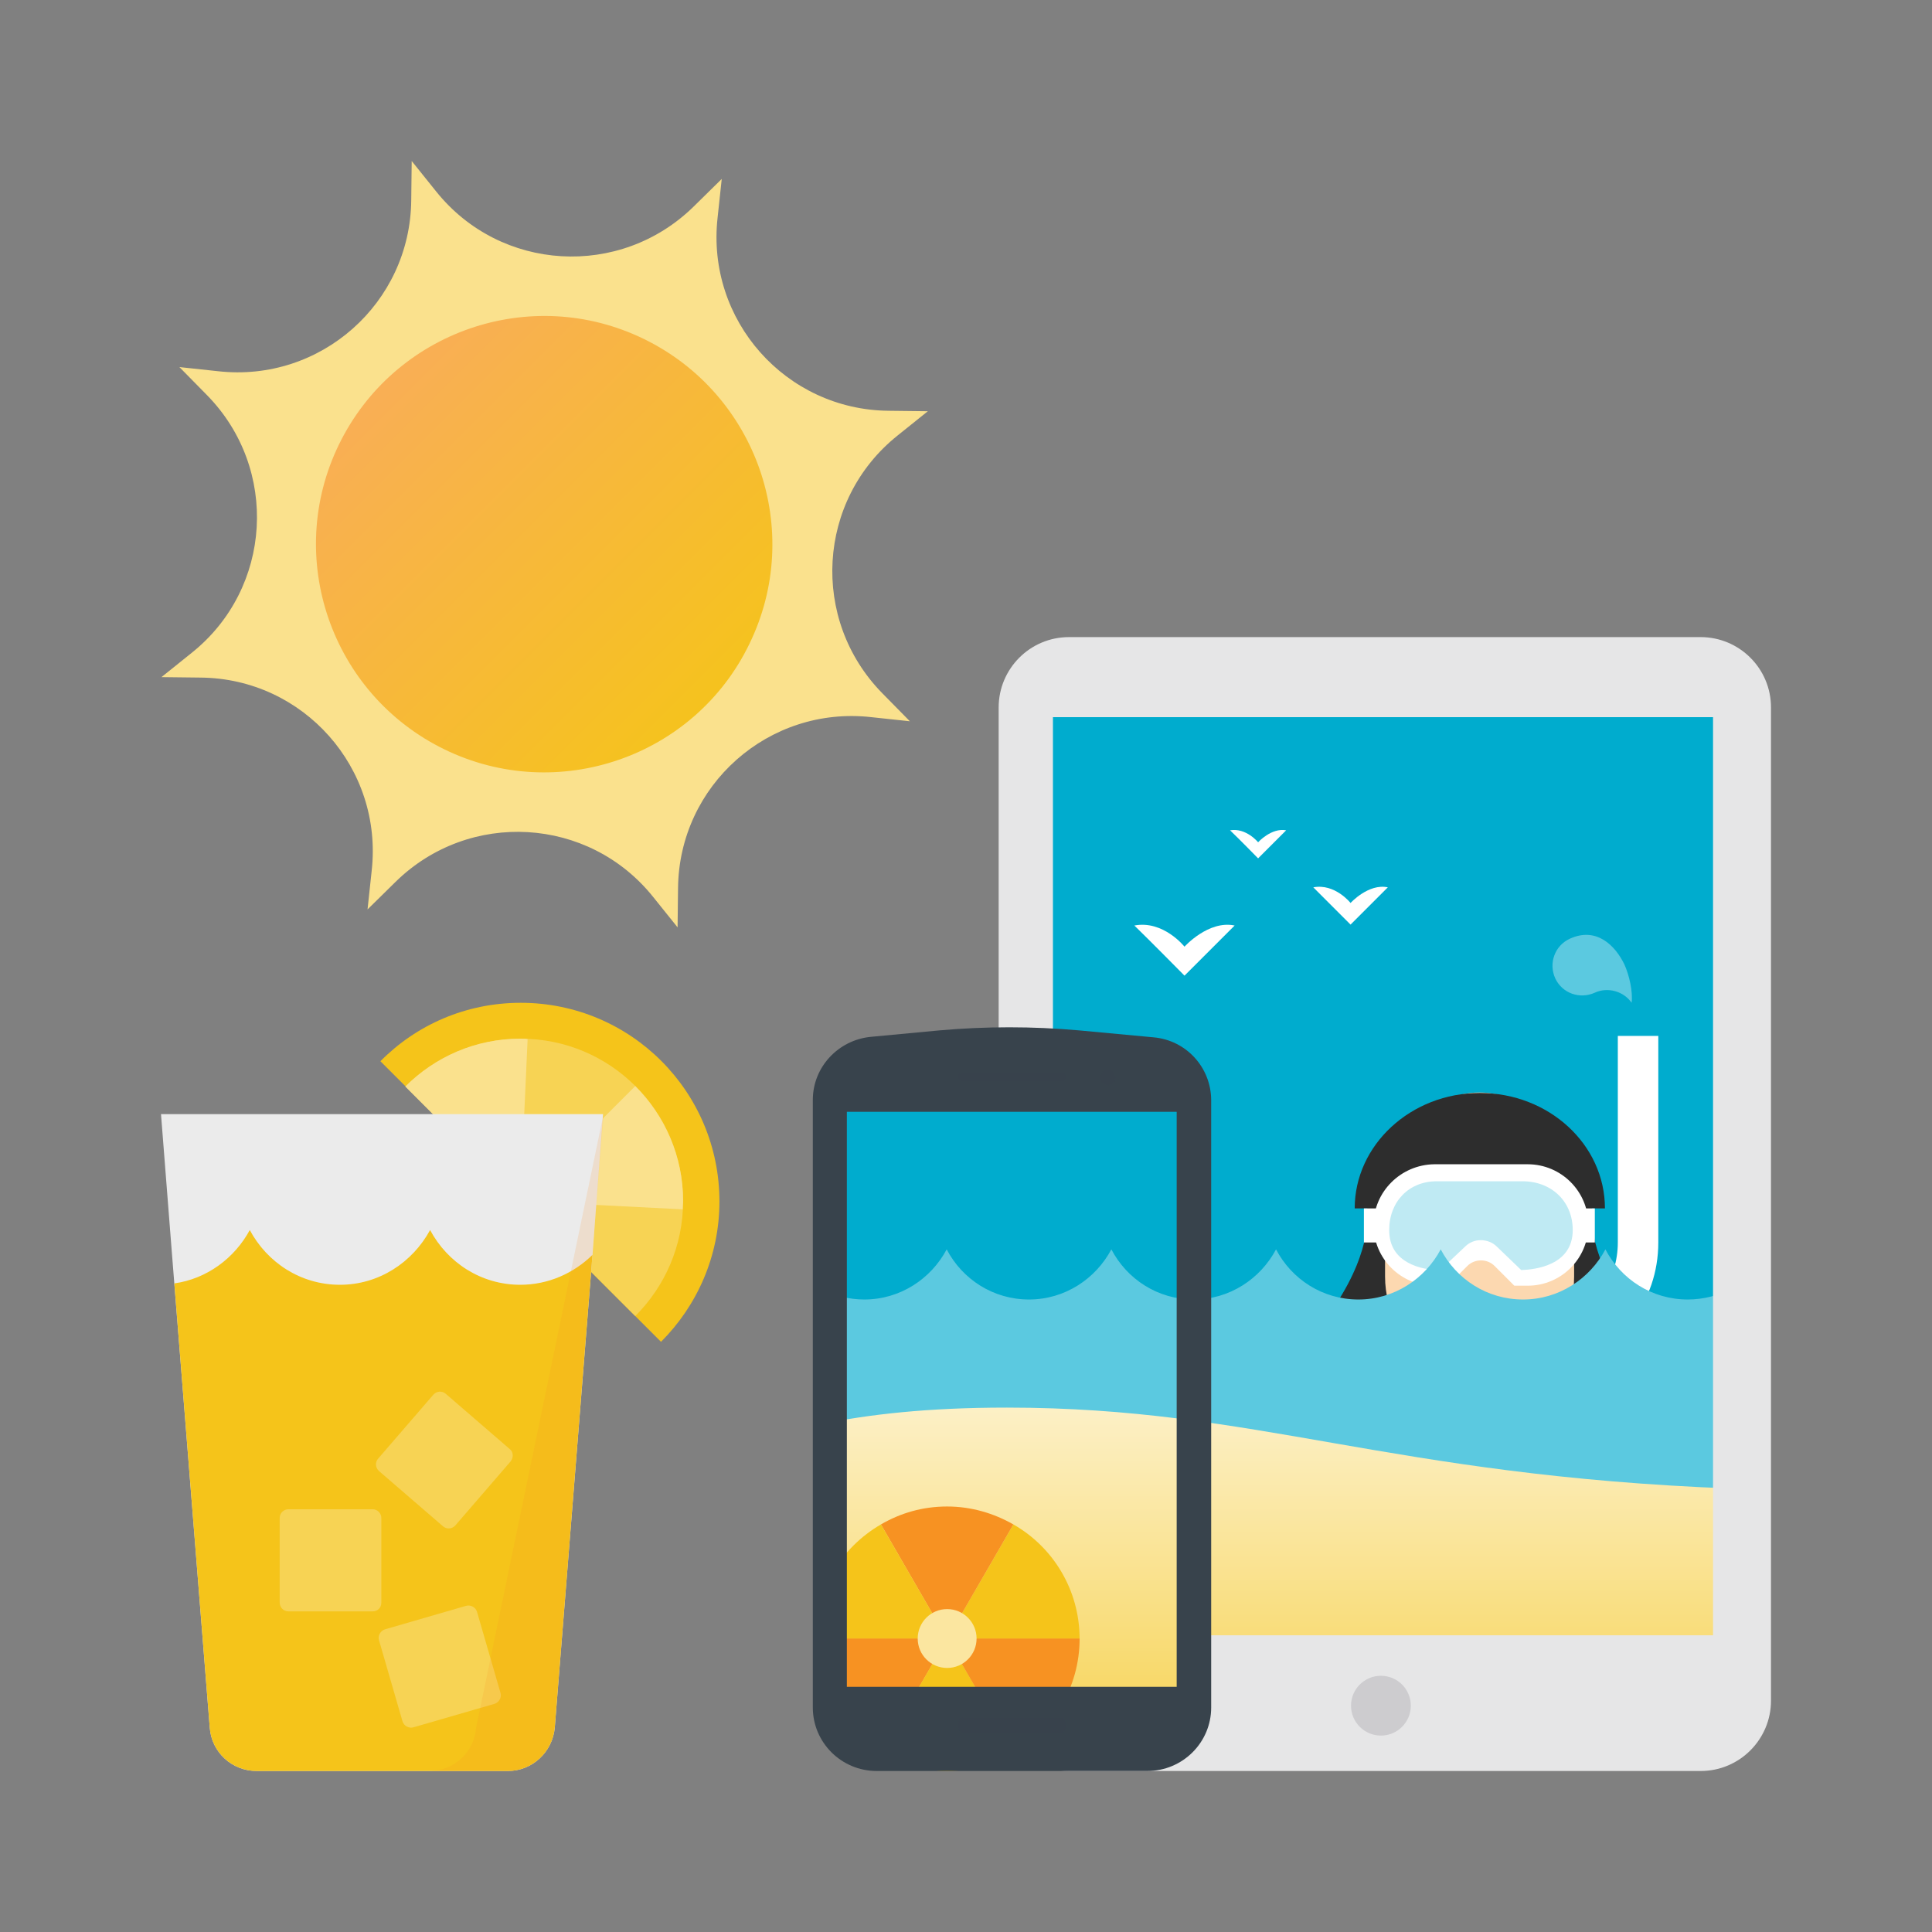
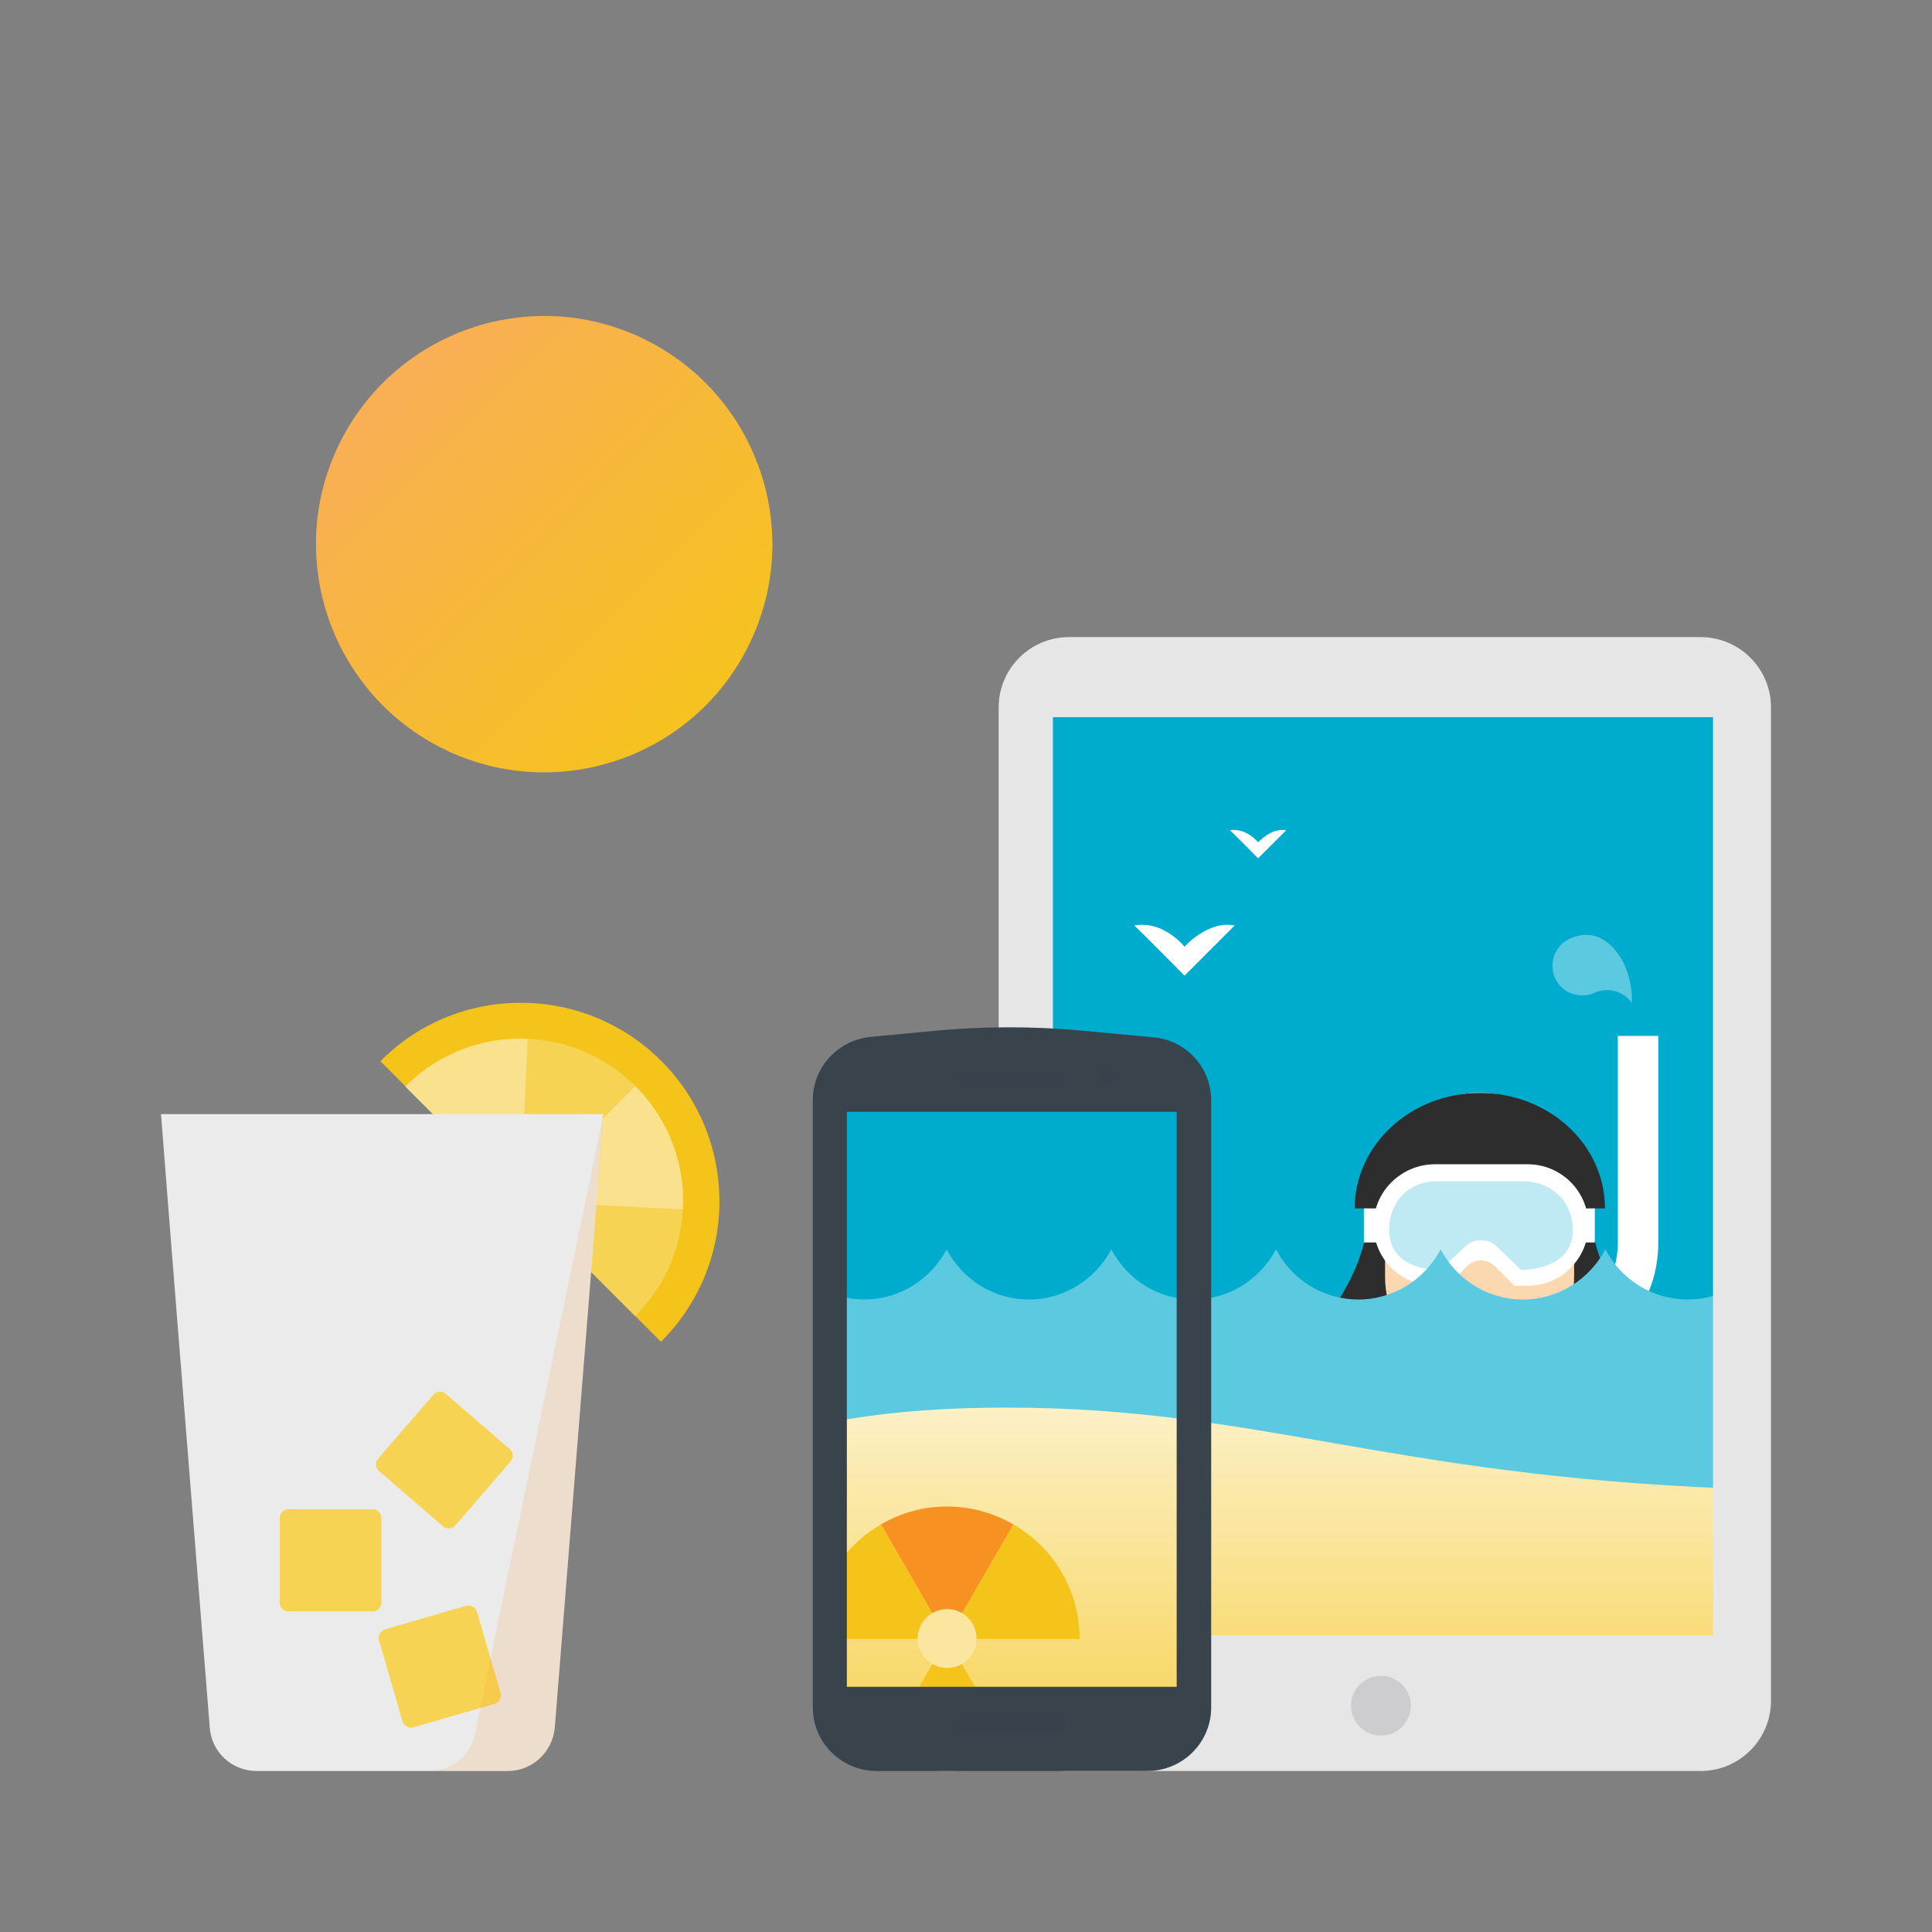
<svg xmlns="http://www.w3.org/2000/svg" width="420px" height="420px" viewBox="0 0 420 420" version="1.1">
  <rect x="0" y="0" width="420" height="420" fill="#808080" stroke="none" />
  <defs>
    <linearGradient x1="49.999%" y1="0.015%" x2="49.999%" y2="99.881%" id="linearGradient-1">
      <stop stop-color="#FCF0C6" offset="0%" />
      <stop stop-color="#F7D354" offset="100%" />
    </linearGradient>
    <linearGradient x1="14.654%" y1="14.654%" x2="85.366%" y2="85.365%" id="linearGradient-2">
      <stop stop-color="#F9AD59" offset="0%" />
      <stop stop-color="#F5C41A" offset="100%" />
    </linearGradient>
  </defs>
  <g id="Page-1" stroke="none" stroke-width="1" fill="none" fill-rule="evenodd">
    <g id="Section3-devices">
      <rect id="Rectangle-path" fill-opacity="0" fill="#FFFFFF" x="0" y="0" width="420" height="420" />
      <path d="M280.8,297.9 L178.3,297.9 L179.5,241.7 L280.8,237.9 L280.8,297.9 Z" id="Shape" fill="#00ACCE" />
      <rect id="Rectangle-path" fill="#00ACCE" x="220.8" y="152.9" width="158.3" height="210" />
      <path d="M346.1,262.9 C345.2,255.3 343.4,249.8 341.2,246 L302.1,246 C299.9,249.9 298.1,255.3 297.2,263 C297.2,263 298.6,271.2 290.3,283.7 L285.9,288.9 L353.1,283.7 C344.7,271.1 346.1,262.9 346.1,262.9 L346.1,262.9 Z" id="Shape" fill="#2D2D2D" />
      <path d="M339.7,287.8 C341.2,284.9 342.2,281.5 342.2,277.5 L342.2,261.5 C342.2,248.3 333,237.5 321.6,237.5 C310.3,237.5 301.1,248.2 301.1,261.5 L301.1,277.5 C301.1,281.4 302.1,284.8 303.6,287.8 L318.9,296 L339.7,287.8 L339.7,287.8 Z" id="Shape" fill="#FCD8B0" />
      <path d="M321.7,237.6 C306.7,237.6 294.5,248.9 294.5,262.7 L325.6,262.7 L329.5,255.5 L333.4,262.7 L348.9,262.7 C348.9,248.8 336.7,237.6 321.7,237.6 L321.7,237.6 Z" id="Shape" fill="#2D2D2D" />
      <path d="M332.9,294 L332.9,285.2 L341.1,285.2 C346.9,284.9 351.7,278.1 351.7,270.1 L351.7,225.2 L360.5,225.2 L360.5,270.1 C360.5,283 352.1,293.5 341.4,294 C341.1,294 333,294 332.9,294 L332.9,294 Z" id="Shape" fill="#FFFFFF" />
      <g id="Group" transform="translate(296, 253)">
        <path d="M2.6,13.3 L2.6,13.3 C2.6,20.6 8.5,26.5 15.8,26.5 L18.7,26.5 L23,22.2 C24.6,20.6 27.3,20.6 28.9,22.2 L33.2,26.5 L36.1,26.5 C43.4,26.5 49.3,20.6 49.3,13.3 L49.3,13.3 C49.3,6 43.4,0.1 36.1,0.1 L15.8,0.1 C8.5,0.2 2.6,6.1 2.6,13.3 L2.6,13.3 Z" id="Shape" fill="#FFFFFF" />
        <g transform="translate(5, 3)" id="Shape">
          <path d="M24.1,15.3 C23.2,14.5 22.1,14 20.9,14 C19.7,14 18.6,14.4 17.7,15.3 L12.2,20.5 C4.9,20.4 0.6,17.1 0.6,11.4 C0.6,4.9 5,0.4 11.4,0.4 L30,0.4 C36.6,0.4 41.3,5 41.3,11.4 C41.3,17.1 36.9,20.4 29.5,20.5 L24.1,15.3 L24.1,15.3 Z" fill="#BFEAF3" />
          <path d="M30,0.8 C36.3,0.8 40.9,5.2 40.9,11.4 C40.9,19.1 32.7,20 29.7,20.1 L24.4,15 C23.5,14.1 22.2,13.6 20.9,13.6 C19.6,13.6 18.4,14.1 17.5,15 L12.1,20.1 C8.9,20.1 6.2,19.3 4.3,18 C2.1,16.5 1,14.3 1,11.4 C1,5.2 5.3,0.8 11.3,0.8 L30,0.8 L30,0.8 Z M30,0 L11.4,0 C4.7,0 0.2,4.7 0.2,11.4 C0.2,18.1 5.8,20.9 12.4,20.9 L18,15.6 C18.8,14.8 19.8,14.5 20.9,14.5 C21.9,14.5 23,14.9 23.8,15.7 L29.4,21 C36.1,21 41.8,18.1 41.8,11.5 C41.7,4.7 36.6,0 30,0 L30,0 L30,0 Z" fill="#FFFFFF" />
        </g>
        <rect id="Rectangle-path" fill="#FFFFFF" x="0.5" y="9.7" width="3.2" height="7.4" />
        <rect id="Rectangle-path" fill="#FFFFFF" x="47.5" y="9.7" width="3.2" height="7.4" />
      </g>
      <path d="M366.9,282.5 C359.1,282.5 352.4,278.1 349,271.6 C345.6,278 338.9,282.5 331.1,282.5 C323.3,282.5 316.6,278.1 313.2,271.6 C309.8,278 303.1,282.5 295.3,282.5 C287.5,282.5 280.8,278.1 277.4,271.6 C274,278 267.3,282.5 259.5,282.5 C251.7,282.5 245,278.1 241.6,271.6 C238.2,278 231.5,282.5 223.7,282.5 C215.9,282.5 209.2,278.1 205.8,271.6 C202.4,278 195.7,282.5 187.9,282.5 C184.6,282.5 181.5,281.7 178.7,280.3 L178.7,349.7 L376.9,349.7 L376.9,280 C373.7,281.6 370.4,282.5 366.9,282.5 L366.9,282.5 Z" id="Shape" fill="#5BC9E0" />
      <path d="M376.6,323.6 C301.8,320.8 273.3,306 218.9,306 C201.4,306 188.8,307.5 178.4,309.6 C178.9,331.7 177.9,375.1 177.9,375.1 L260.7,380.8 L261.8,370 L376.6,359 L376.6,323.6 L376.6,323.6 Z" id="Shape" fill="url(#linearGradient-1)" />
      <path d="M369.7,138.5 L232.4,138.5 C223.9,138.5 217.1,145.4 217.1,153.8 L217.1,240.4 L228.9,240.4 L228.9,155.9 L372.4,155.9 L372.4,355.5 L260.8,355.5 L260.8,378.7 L220,378.7 C222.8,382.5 227.3,385 232.4,385 L369.7,385 C378.2,385 385,378.1 385,369.7 L385,153.8 C385,145.3 378.1,138.5 369.7,138.5 L369.7,138.5 Z" id="Shape" fill="#E6E6E7" />
-       <path d="M293.6,201 C293.6,201 287.9,195.3 285.5,192.9 C290.2,192 293.6,196.3 293.6,196.3 C293.6,196.3 297.5,192 301.7,192.9 C299.7,194.9 293.6,201 293.6,201 L293.6,201 Z" id="Shape" fill="#FFFFFF" />
      <path d="M341.2,204.1 C338,205.6 336.6,209.4 338.1,212.7 C339.6,215.9 343.4,217.3 346.7,215.8 C349.5,214.5 353,215.5 354.7,218 C355,215.6 354.2,212 353.1,209.6 C351.1,205.5 347,201.4 341.2,204.1 L341.2,204.1 Z" id="Shape" fill="#5BC9E0" />
      <g id="Group" transform="translate(82, 218)">
        <path d="M61.7,73.7 C69.5,65.9 74.4,55.1 74.4,43.2 C74.4,19.3 55.1,0 31.2,0 C19.3,0 8.5,4.8 0.7,12.7 L61.7,73.7 L61.7,73.7 Z" id="Shape" fill="#F5C41A" />
        <path d="M56.1,68.1 C62.5,61.7 66.5,52.9 66.5,43.1 C66.5,23.6 50.7,7.8 31.2,7.8 C21.4,7.8 12.6,11.8 6.2,18.2 L56.1,68.1 L56.1,68.1 Z" id="Shape" fill="#F7D354" />
        <path d="M66.5,43.1 C66.5,33.3 62.5,24.5 56.1,18.1 L31.1,43.1 L66.4,44.9 C66.4,44.3 66.5,43.7 66.5,43.1 L66.5,43.1 Z" id="Shape" fill="#FAE18D" />
        <path d="M31.1,7.8 C21.3,7.8 12.5,11.8 6.1,18.2 L27.3,39.4 L31.1,43.2 L32.7,7.9 C32.2,7.8 31.7,7.8 31.1,7.8 L31.1,7.8 Z" id="Shape" fill="#FAE18D" />
        <path d="M35.7,47.7 C36.9,46.5 37.6,44.9 37.6,43.1 C37.6,39.5 34.7,36.6 31.1,36.6 C29.3,36.6 27.7,37.3 26.5,38.5 L35.7,47.7 L35.7,47.7 Z" id="Shape" fill="#F5C41A" />
      </g>
      <path d="M131.1,242.2 L35,242.2 L37.4,272.8 L45.6,375.6 C46,380.9 50.4,385 55.8,385 L110.4,385 C115.7,385 120.1,380.9 120.6,375.6 L128.8,272.8 L131.1,242.2 L131.1,242.2 Z" id="Shape" fill="#EBEBEB" />
-       <path d="M89.5,35 L94.8,41.6 C108.8,59.1 134.8,60.6 150.8,44.9 L156.9,38.9 L156,47.3 C153.5,69.6 170.8,89.1 193.2,89.3 L201.7,89.4 L195.1,94.7 C177.6,108.7 176.1,134.7 191.8,150.7 L197.8,156.8 L189.4,155.9 C167.1,153.4 147.6,170.7 147.4,193.1 L147.3,201.6 L142,195 C128,177.5 102,176 86,191.7 L79.9,197.7 L80.8,189.3 C83.3,167 66,147.5 43.6,147.3 L35.1,147.2 L41.7,141.9 C59.2,127.9 60.7,101.9 45,85.9 L39,79.8 L47.4,80.7 C69.7,83.2 89.2,65.9 89.4,43.5 L89.5,35 L89.5,35 Z" id="Shape" fill="#FAE18D" />
      <path d="M162.9,140 C174.9,115.4 164.6,85.7 140,73.7 C115.4,61.7 85.7,72 73.7,96.6 C61.7,121.2 72,150.9 96.6,162.9 C121.2,174.9 151,164.6 162.9,140 L162.9,140 Z" id="Shape" fill="url(#linearGradient-2)" />
-       <path d="M113.1,279.3 C104.6,279.3 97.3,274.5 93.5,267.4 C89.7,274.4 82.4,279.3 73.9,279.3 C65.4,279.3 58.1,274.5 54.3,267.4 C51,273.5 45,278 37.9,279 L45.6,375.6 C46,380.9 50.4,385 55.8,385 L110.4,385 C115.7,385 120.1,380.9 120.6,375.6 L128.8,272.8 C124.7,276.8 119.2,279.3 113.1,279.3 L113.1,279.3 Z" id="Shape" fill="#F5C41A" />
      <path d="M81,350.3 L62.7,350.3 C61.6,350.3 60.8,349.4 60.8,348.4 L60.8,330 C60.8,328.9 61.7,328.1 62.7,328.1 L81,328.1 C82.1,328.1 82.9,329 82.9,330 L82.9,348.4 C82.9,349.5 82.1,350.3 81,350.3 L81,350.3 Z" id="Shape" fill="#F7D354" />
      <path d="M107.5,370.4 L89.9,375.5 C88.9,375.8 87.8,375.2 87.5,374.2 L82.4,356.6 C82.1,355.6 82.7,354.5 83.7,354.2 L101.3,349.1 C102.3,348.8 103.4,349.4 103.7,350.4 L108.8,368 C109.1,369 108.5,370.1 107.5,370.4 L107.5,370.4 Z" id="Shape" fill="#F7D354" />
      <path d="M111,317.7 L99,331.6 C98.3,332.4 97.1,332.5 96.3,331.8 L82.4,319.8 C81.6,319.1 81.5,317.9 82.2,317.1 L94.2,303.2 C94.9,302.4 96.1,302.3 96.9,303 L110.8,315 C111.6,315.6 111.7,316.8 111,317.7 L111,317.7 Z" id="Shape" fill="#F7D354" />
      <circle id="Oval" fill="#CDCCCF" cx="300.2" cy="370.8" r="6.5" />
      <g id="Group" transform="translate(177, 327)">
        <path d="M43.3,4.4 L28.9,29.3 L57.7,29.3 C57.7,18.6 51.9,9.3 43.3,4.4 L43.3,4.4 Z" id="Shape" fill="#F5C41A" />
        <path d="M14.5,4.4 L28.9,29.3 L43.3,4.4 C39.1,2 34.2,0.5 28.9,0.5 C23.6,0.5 18.8,1.9 14.5,4.4 L14.5,4.4 Z" id="Shape" fill="#F79222" />
        <path d="M14.5,4.4 C5.9,9.4 0.1,18.6 0.1,29.3 L28.9,29.3 L14.5,4.4 L14.5,4.4 Z" id="Shape" fill="#F5C41A" />
-         <path d="M0.1,29.2 C0.1,39.8 5.9,49.1 14.5,54.1 L28.9,29.2 L0.1,29.2 L0.1,29.2 Z" id="Shape" fill="#F79222" />
        <path d="M43.3,54.1 L28.9,29.2 L14.5,54.1 C18.7,56.5 23.6,58 28.9,58 C34.2,58 39,56.6 43.3,54.1 L43.3,54.1 Z" id="Shape" fill="#F5C41A" />
-         <path d="M28.9,29.2 L43.3,54.1 C51.9,49.1 57.7,39.9 57.7,29.2 L28.9,29.2 L28.9,29.2 Z" id="Shape" fill="#F79222" />
        <circle id="Oval" fill="#FBE6A0" cx="28.9" cy="29.2" r="6.4" />
      </g>
      <g id="Group" transform="translate(176, 223)" fill="#38434C">
        <path d="M74.7,2.5 L58.6,1 C48.5,0.1 38.3,0.1 28.2,1 L13.3,2.4 C6.2,3.1 0.7,9 0.7,16.1 L0.7,148.2 C0.7,155.8 6.9,162 14.6,162 L73.4,162 C81.1,162 87.3,155.8 87.3,148.2 L87.3,16.2 C87.3,9.1 81.9,3.1 74.7,2.5 L74.7,2.5 Z M79.8,143.7 L8.1,143.7 L8.1,18.7 L79.8,18.7 L79.8,143.7 L79.8,143.7 Z" id="Shape" />
        <circle id="Oval" opacity="0.5" cx="64.8" cy="11.2" r="1.7" />
        <path d="M55,12 L33,12 C32.6,12 32.3,11.7 32.3,11.3 L32.3,11 C32.3,10.6 32.6,10.3 33,10.3 L55,10.3 C55.4,10.3 55.7,10.6 55.7,11 L55.7,11.2 C55.7,11.7 55.3,12 55,12 L55,12 Z" id="Shape" opacity="0.5" />
        <path d="M54.7,153.7 L33.4,153.7 C32.8,153.7 32.4,153.2 32.4,152.7 L32.4,151.4 C32.4,150.8 32.9,150.4 33.4,150.4 L54.7,150.4 C55.3,150.4 55.7,150.9 55.7,151.4 L55.7,152.7 C55.7,153.2 55.2,153.7 54.7,153.7 L54.7,153.7 Z" id="Shape" opacity="0.5" />
      </g>
      <path d="M257.5,212.1 C257.5,212.1 249.9,204.4 246.6,201.2 C252.9,200 257.5,205.8 257.5,205.8 C257.5,205.8 262.7,200 268.4,201.2 C265.8,203.8 257.5,212.1 257.5,212.1 L257.5,212.1 Z" id="Shape" fill="#FFFFFF" />
      <path d="M273.5,186.6 C273.5,186.6 269.3,182.3 267.4,180.5 C270.9,179.9 273.5,183.1 273.5,183.1 C273.5,183.1 276.4,179.9 279.6,180.5 C278.1,182 273.5,186.6 273.5,186.6 L273.5,186.6 Z" id="Shape" fill="#FFFFFF" />
      <path d="M103.5,375.6 C103.1,380.9 98.7,385 93.3,385 L110.4,385 C115.7,385 120.1,380.9 120.6,375.6 L131.2,242.2 L103.5,375.6 L103.5,375.6 Z" id="Shape" opacity="0.15" fill="#F79222" />
    </g>
  </g>
</svg>